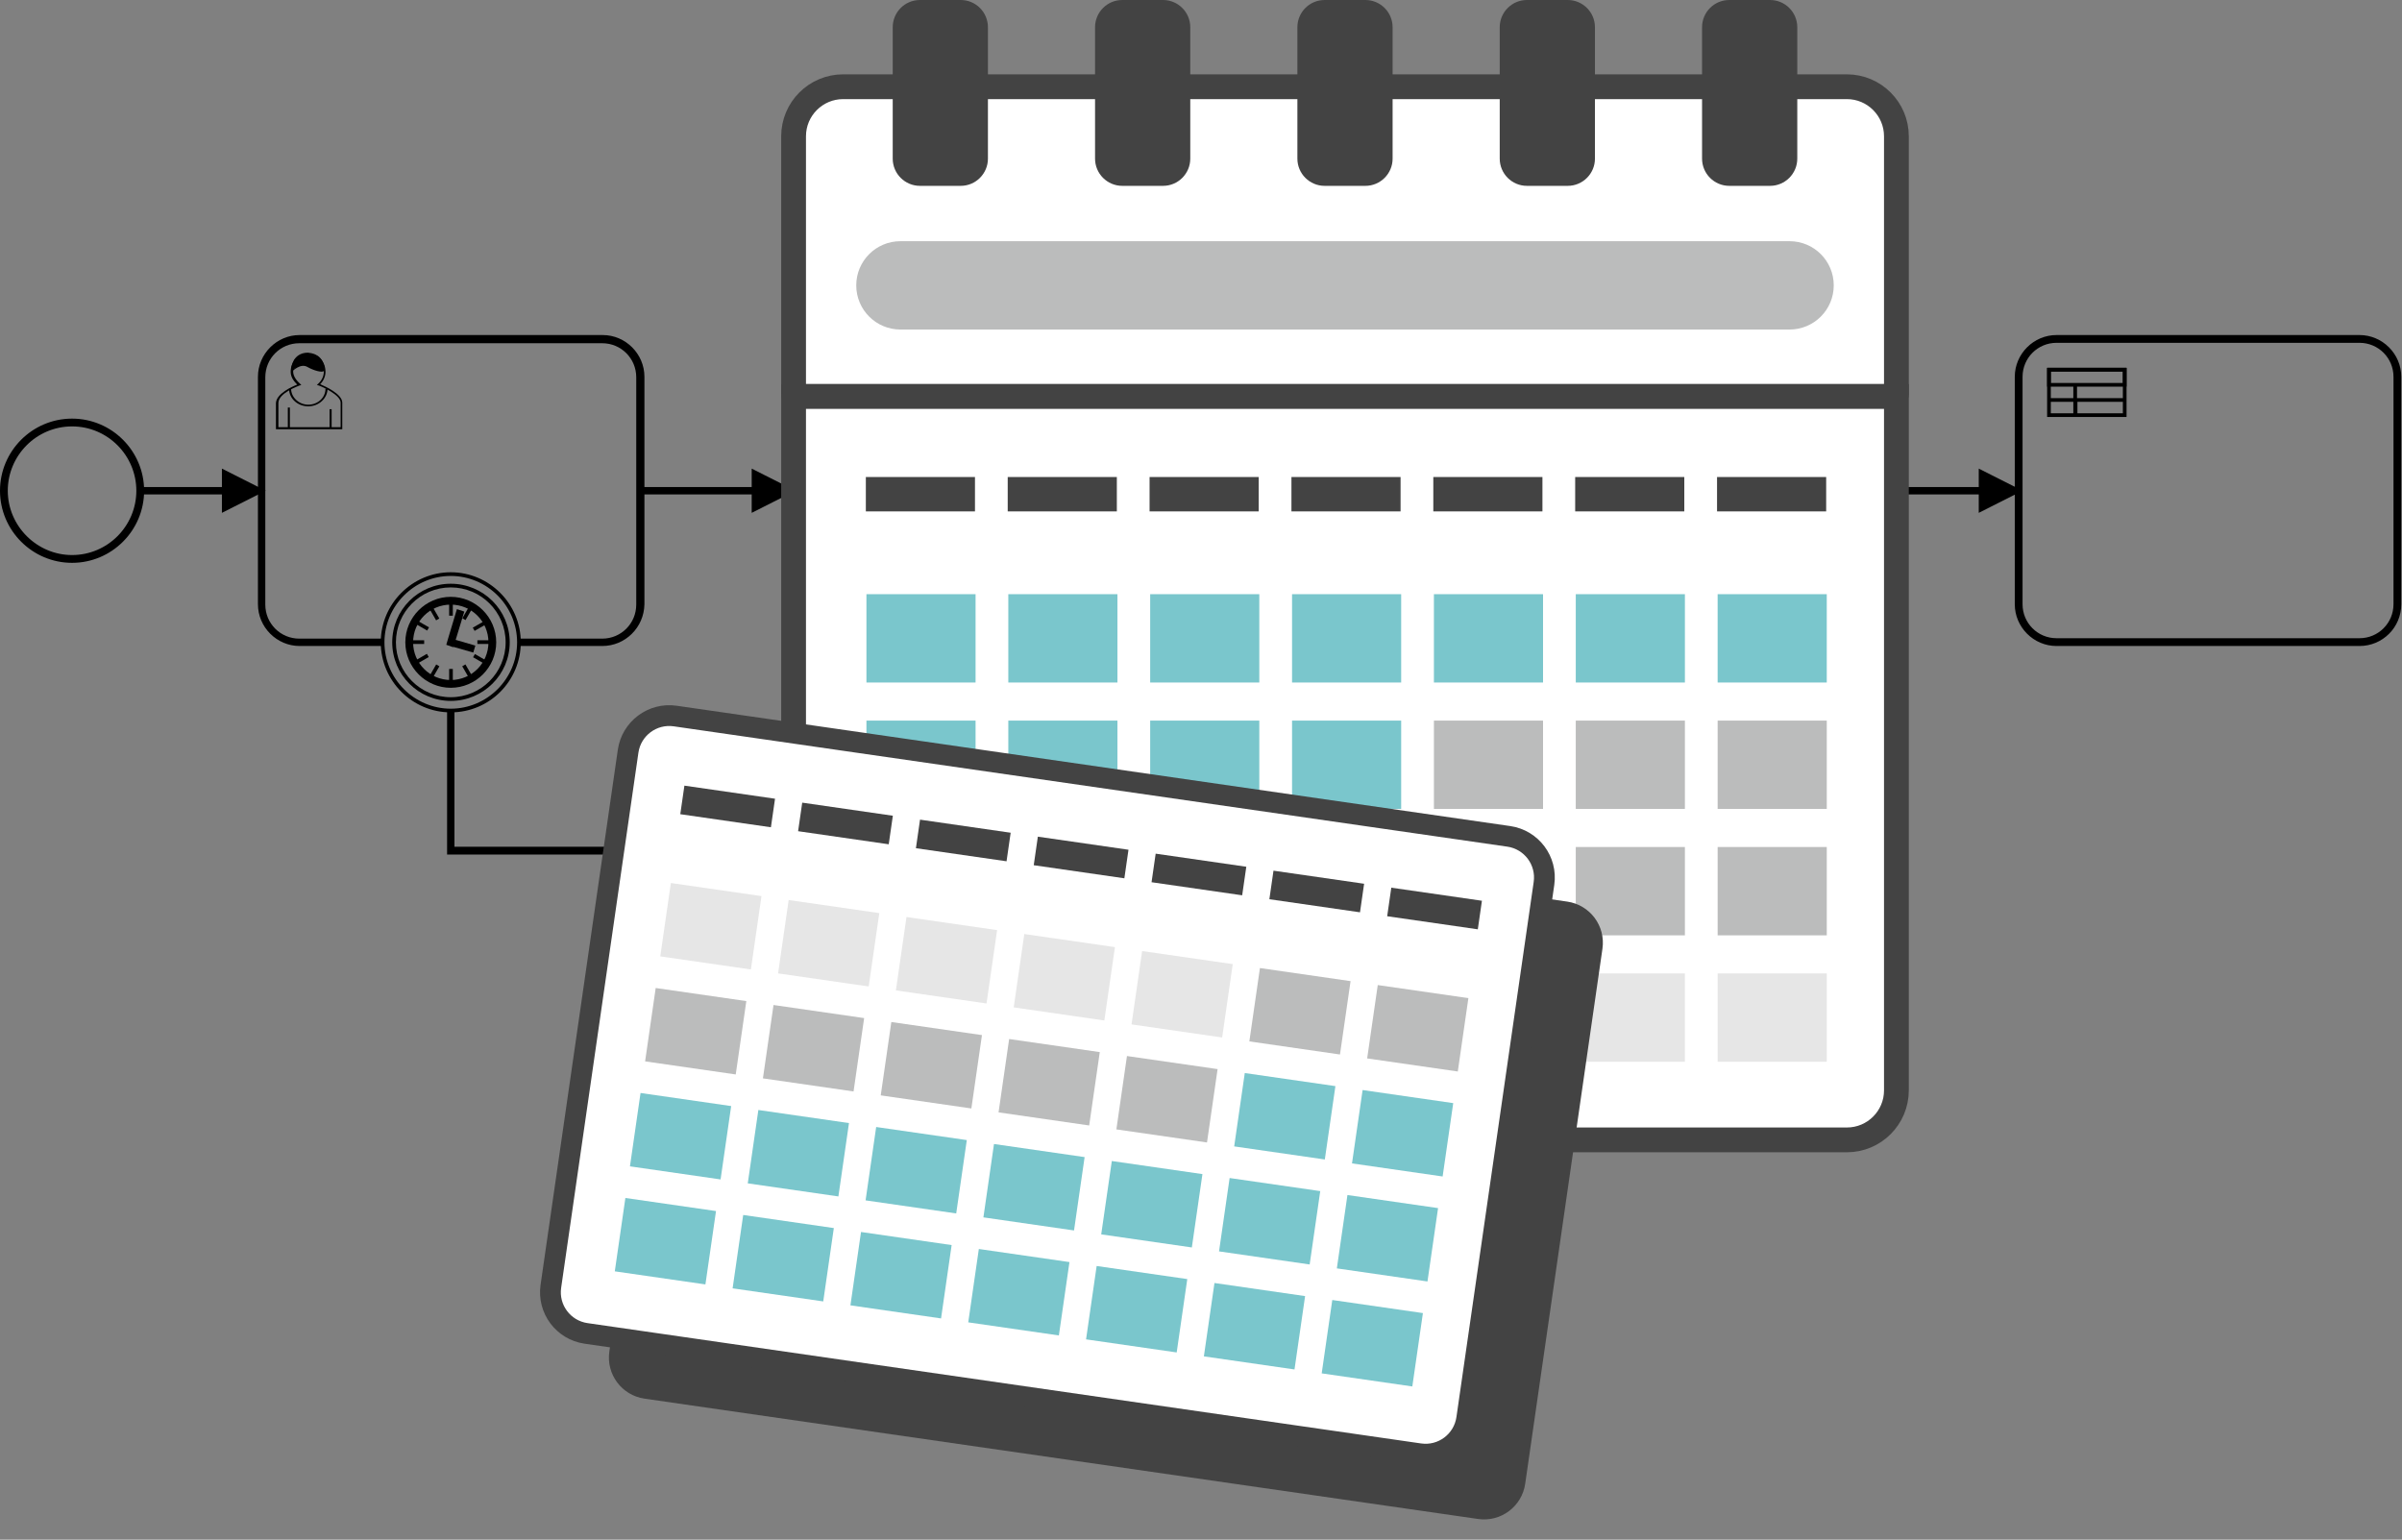
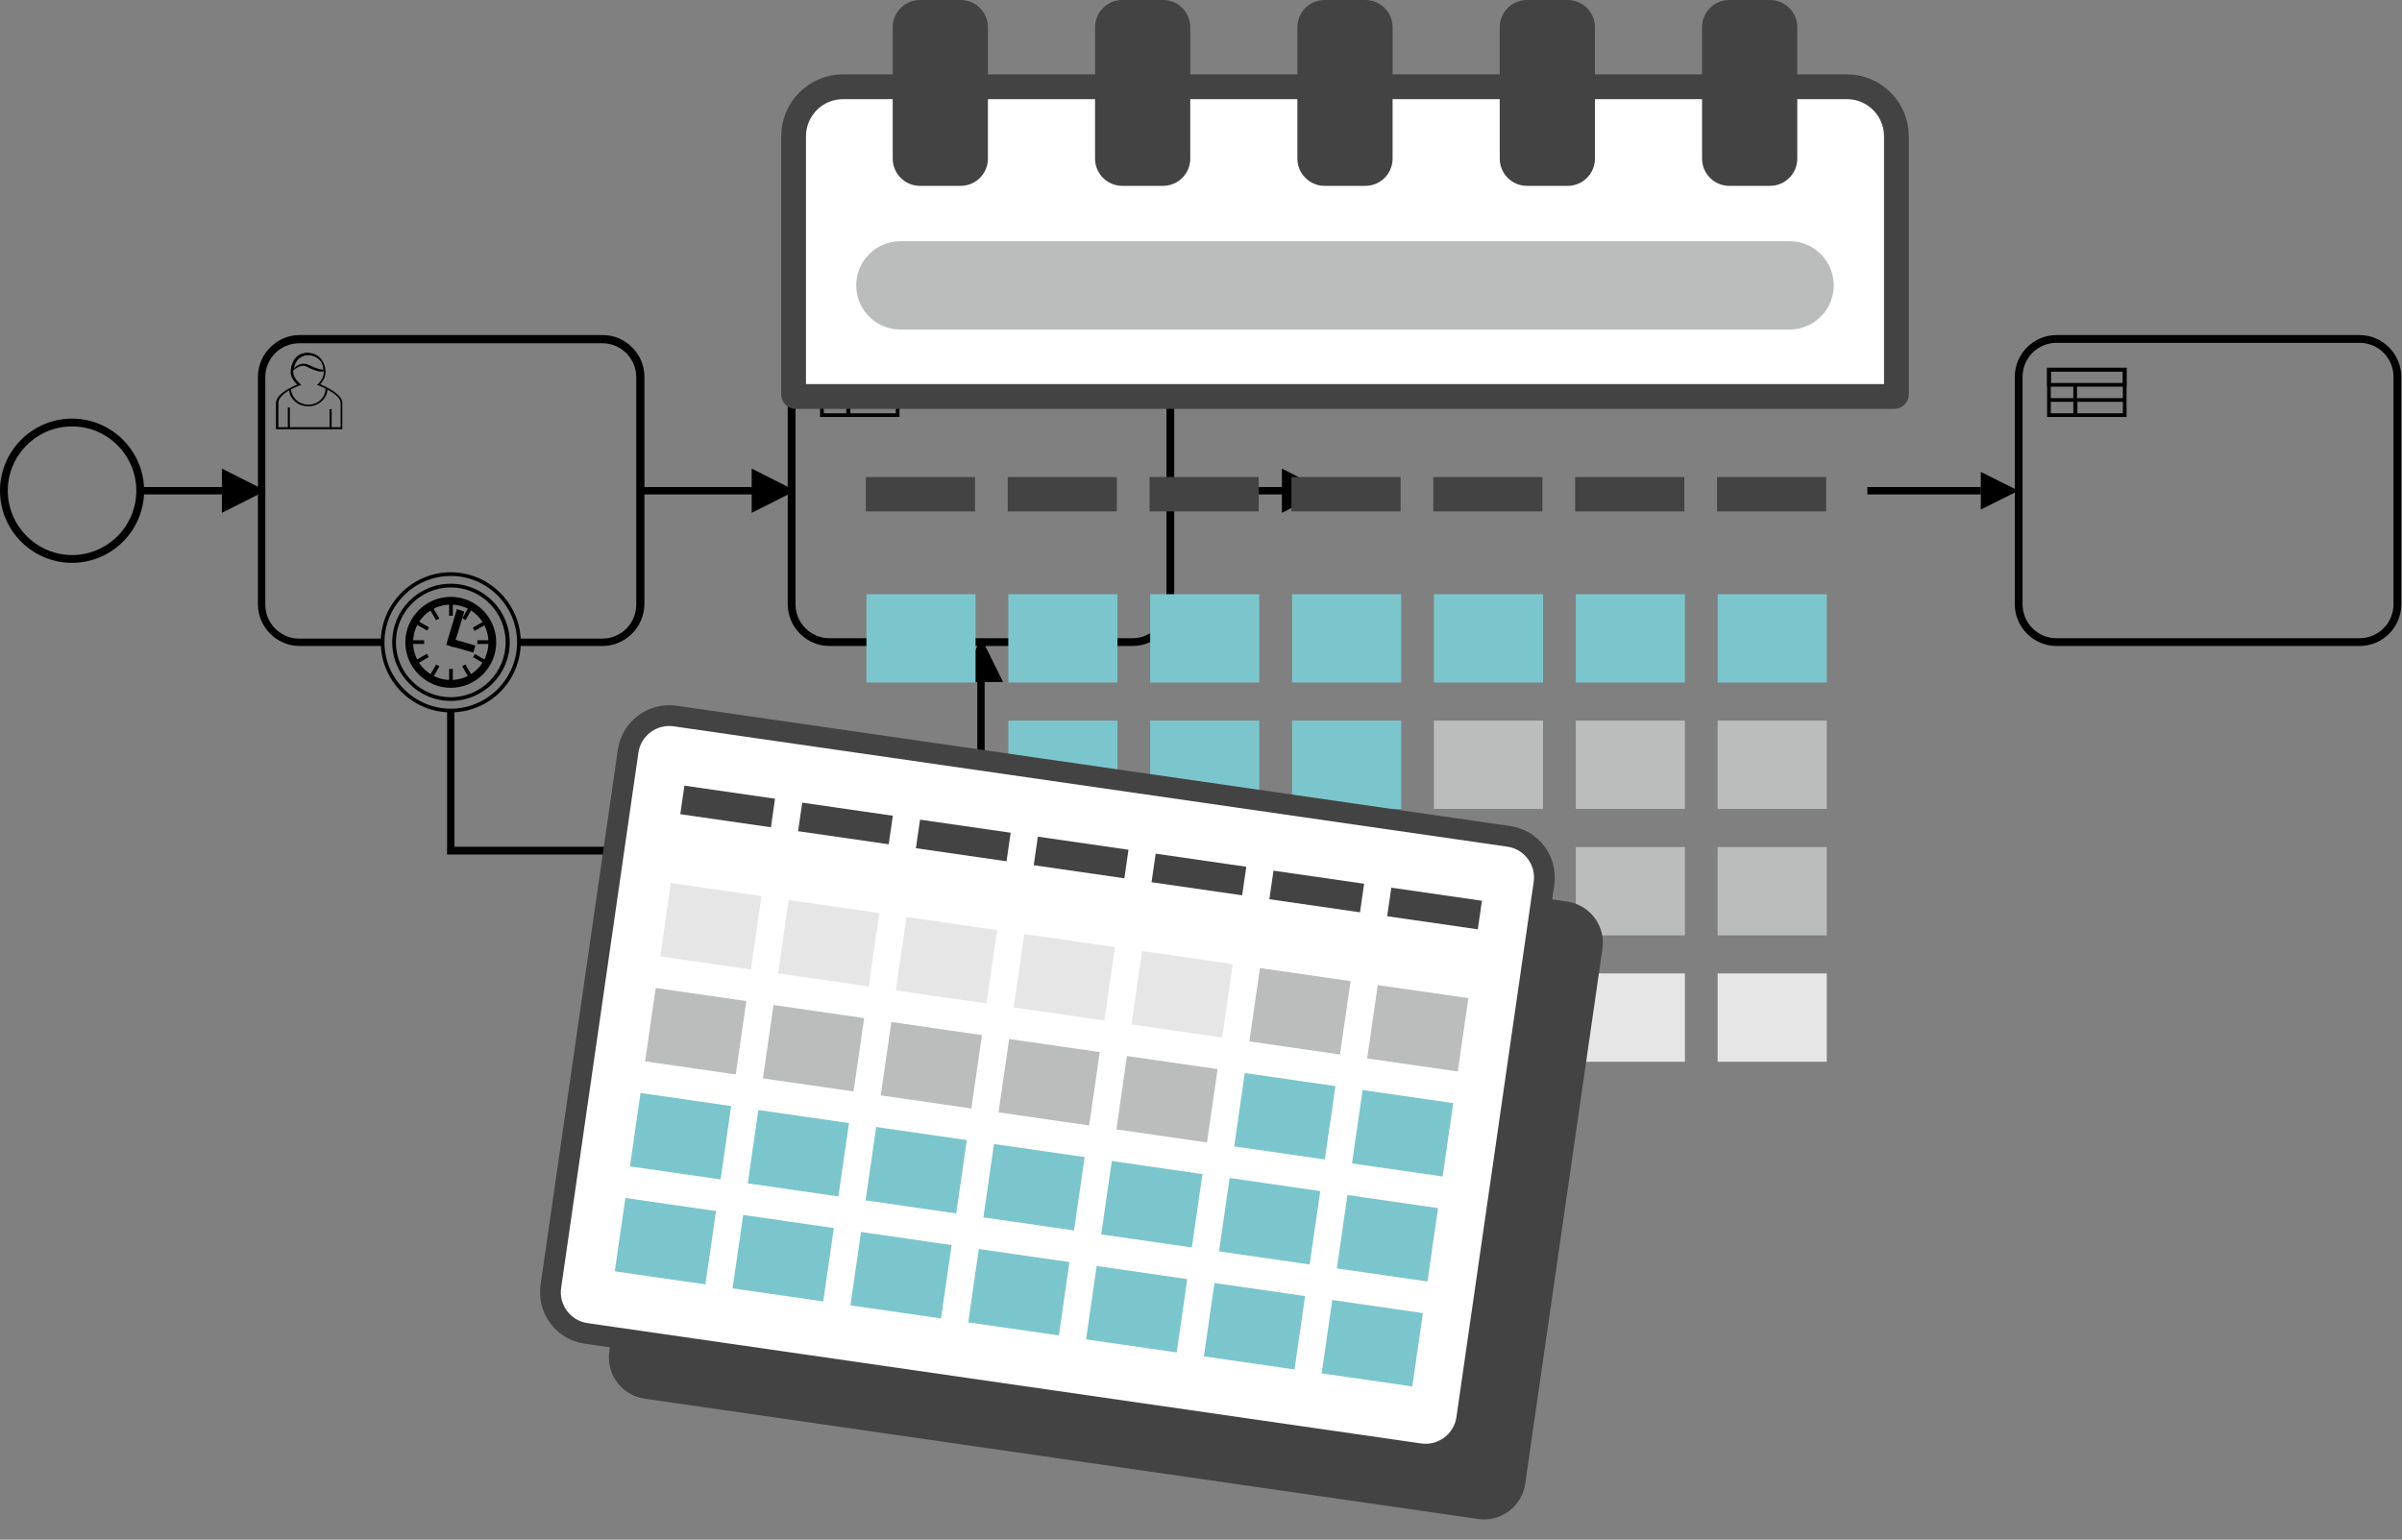
<svg xmlns="http://www.w3.org/2000/svg" width="638" height="409" viewBox="0 0 638 409" fill="none">
  <rect x="0" y="0" width="638" height="409" fill="#808080" stroke="none" />
  <path d="M200.204 125.35L210.209 130.357L200.204 135.363V125.35V125.35Z" fill="black" />
  <path d="M199.66 136.233V124.479L211.296 130.356L199.66 136.233V136.233ZM200.748 126.112V134.601L209.23 130.356L200.748 126.112V126.112Z" fill="black" />
  <path d="M341.032 125.35L351.037 130.356L341.032 135.363V125.35V125.35ZM340.488 136.233V124.48L352.124 130.356L340.488 136.233V136.233ZM341.467 126.112V134.601L349.949 130.356L341.467 126.112V126.112Z" fill="black" />
  <path d="M59.376 125.35L69.381 130.357L59.376 135.363V125.35V125.35Z" fill="black" />
  <path d="M58.941 136.233V124.479L70.577 130.356L58.941 136.233V136.233ZM59.92 126.112V134.601L68.402 130.356L59.92 126.112V126.112Z" fill="black" />
  <path d="M255.556 180.746L260.559 170.733L265.561 180.746H255.556ZM266.431 181.181H254.795L260.667 169.536L266.431 181.181H266.431ZM256.317 180.202H264.8L260.559 171.713L256.317 180.202V180.202Z" fill="black" />
  <path d="M19.14 149.511C8.591 149.511 -1.90735e-05 140.913 -1.90735e-05 130.356C-1.90735e-05 119.8 8.591 111.202 19.14 111.202C29.688 111.202 38.279 119.8 38.279 130.356C38.279 140.913 29.688 149.511 19.14 149.511ZM19.14 113.27C9.678 113.27 2.066 120.997 2.066 130.357C2.066 139.716 9.787 147.443 19.14 147.443C28.601 147.443 36.213 139.716 36.213 130.357C36.213 120.997 28.601 113.27 19.14 113.27V113.27Z" fill="black" />
  <path d="M159.967 171.604H137.892V169.645H159.967C164.97 169.645 168.993 165.618 168.993 160.612V100.21C168.993 95.204 164.97 91.177 159.967 91.177H79.494C74.492 91.177 70.468 95.204 70.468 100.21V160.612C70.468 165.618 74.492 169.645 79.494 169.645H101.679V171.604H79.603C73.513 171.604 68.511 166.598 68.511 160.503V100.101C68.511 94.006 73.513 89 79.603 89H160.076C166.166 89 171.168 94.006 171.168 100.101V160.503C171.06 166.707 166.057 171.604 159.967 171.604V171.604Z" fill="black" />
  <path d="M90.913 114.031H73.296V107.066C73.405 104.563 77.537 102.713 78.951 102.169C78.081 101.298 77.211 100.21 77.211 98.795C77.211 95.965 79.168 93.897 81.778 93.897C84.388 93.897 86.454 95.965 86.454 98.795C86.454 99.992 85.911 101.189 85.041 102.06C86.346 102.604 90.913 104.672 90.913 106.957V114.031ZM87.868 113.487H90.478V106.957C90.478 104.89 85.367 102.604 84.606 102.386L84.171 102.278L84.497 101.951C85.476 101.08 86.019 99.883 86.019 98.686C86.019 96.183 84.279 94.333 81.887 94.333C79.494 94.333 77.863 96.183 77.863 98.686C77.863 99.992 78.842 101.189 79.712 101.951L80.038 102.278L79.603 102.386C79.386 102.495 74.057 104.345 73.948 106.957V113.487H76.45V108.263H76.993V113.487H87.542V108.699H88.086V113.487H87.868H87.868Z" fill="black" />
  <path d="M81.887 107.937C79.059 107.937 76.776 105.869 76.776 103.257H77.319C77.319 105.543 79.386 107.502 81.887 107.502C84.388 107.502 86.454 105.651 86.454 103.257H86.998C86.998 105.76 84.714 107.937 81.887 107.937H81.887Z" fill="black" />
-   <path d="M77.646 98.36C77.646 98.36 79.93 95.965 81.996 97.162C84.062 98.36 86.237 98.686 86.128 98.142C86.019 97.598 86.019 94.333 81.887 94.006C78.298 94.006 77.646 97.38 77.646 98.359V98.36Z" fill="black" />
  <path d="M77.319 99.013V98.36C77.319 97.816 77.537 96.727 78.081 95.639C78.624 94.768 79.712 93.68 81.778 93.68C84.388 93.897 85.91 95.312 86.237 97.924V98.142C86.237 98.359 86.237 98.468 86.019 98.577C85.475 99.013 83.409 98.469 81.669 97.489C79.82 96.4 77.754 98.577 77.646 98.577L77.319 99.013V99.013ZM80.691 96.618C81.126 96.618 81.561 96.727 82.104 96.945C83.844 97.924 85.584 98.251 85.91 98.142V98.033C85.802 97.163 85.475 94.551 81.996 94.333C80.582 94.333 79.494 94.877 78.733 96.074C78.298 96.727 78.189 97.38 78.081 97.924C78.516 97.271 79.494 96.618 80.691 96.618H80.691Z" fill="black" />
  <path d="M300.795 171.604H220.322C214.232 171.604 209.23 166.598 209.23 160.503V100.101C209.23 94.006 214.232 89 220.322 89H300.795C306.885 89 311.888 94.006 311.888 100.101V160.503C311.888 166.707 306.885 171.604 300.795 171.604ZM220.322 91.068C215.32 91.068 211.296 95.095 211.296 100.101V160.503C211.296 165.509 215.32 169.536 220.322 169.536H300.795C305.798 169.536 309.821 165.509 309.821 160.503V100.101C309.821 95.095 305.798 91.068 300.795 91.068H220.322V91.068Z" fill="black" />
  <path d="M238.918 102.713H217.821V97.707H238.918V102.713ZM218.8 101.734H237.939V98.686H218.8V101.734Z" fill="black" />
  <path d="M238.918 110.767H217.821V97.707H238.918V110.767ZM225.868 109.787H237.939V106.74H225.868V109.787ZM218.8 109.787H224.781V106.74H218.8V109.787ZM225.868 105.76H237.939V98.686H218.8V105.76H224.781V102.169H225.759V105.76H225.868H225.868Z" fill="black" />
  <path d="M119.731 189.235C109.509 189.235 101.135 180.855 101.135 170.625C101.135 160.394 109.509 152.014 119.731 152.014C129.953 152.014 138.327 160.394 138.327 170.625C138.327 180.855 130.062 189.235 119.731 189.235V189.235ZM119.731 152.994C110.052 152.994 102.114 160.939 102.114 170.625C102.114 180.311 110.052 188.256 119.731 188.256C129.409 188.256 137.348 180.311 137.348 170.625C137.348 160.939 129.409 152.994 119.731 152.994V152.994Z" fill="black" />
  <path d="M119.731 186.188C111.14 186.188 104.18 179.222 104.18 170.625C104.18 162.027 111.14 155.062 119.731 155.062C128.322 155.062 135.391 162.027 135.391 170.625C135.391 179.222 128.322 186.188 119.731 186.188ZM119.731 156.041C111.684 156.041 105.159 162.571 105.159 170.625C105.159 178.678 111.684 185.208 119.731 185.208C127.778 185.208 134.303 178.678 134.303 170.625C134.303 162.571 127.778 156.041 119.731 156.041Z" fill="black" />
  <path d="M119.731 182.705C113.097 182.705 107.66 177.263 107.66 170.625C107.66 163.986 113.097 158.544 119.731 158.544C126.365 158.544 131.802 163.986 131.802 170.625C131.802 177.263 126.365 182.705 119.731 182.705ZM119.731 160.612C114.185 160.612 109.726 165.074 109.726 170.625C109.726 176.175 114.185 180.637 119.731 180.637C125.277 180.637 129.736 176.175 129.736 170.625C129.736 165.074 125.277 160.612 119.731 160.612V160.612Z" fill="black" />
  <path d="M125.712 173.345L120.383 171.822V171.931L118.535 171.278L119.078 169.427L121.362 161.809L123.32 162.462L121.036 169.972L126.256 171.495L125.712 173.345Z" fill="black" />
  <path d="M120.275 177.699H119.296V180.964H120.275V177.699Z" fill="black" />
  <path d="M115.858 176.505L114.226 179.332L115.073 179.822L116.705 176.995L115.858 176.505Z" fill="black" />
  <path d="M113.387 173.684L110.561 175.316L111.051 176.165L113.876 174.533L113.387 173.684Z" fill="black" />
  <path d="M112.662 170.08H109.4V171.06H112.662V170.08Z" fill="black" />
  <path d="M111.128 165.021L110.638 165.869L113.464 167.502L113.953 166.654L111.128 165.021Z" fill="black" />
  <path d="M115.054 161.469L114.207 161.958L115.838 164.786L116.685 164.296L115.054 161.469Z" fill="black" />
  <path d="M120.275 160.286H119.296V163.551H120.275V160.286Z" fill="black" />
  <path d="M124.436 161.404L122.804 164.231L123.651 164.721L125.283 161.894L124.436 161.404Z" fill="black" />
  <path d="M128.401 165.109L125.574 166.738L126.063 167.587L128.89 165.957L128.401 165.109Z" fill="black" />
  <path d="M130.062 170.08H126.8V171.06H130.062V170.08Z" fill="black" />
  <path d="M126.144 173.74L125.655 174.589L128.48 176.221L128.97 175.372L126.144 173.74Z" fill="black" />
  <path d="M123.624 176.494L122.776 176.984L124.408 179.812L125.255 179.322L123.624 176.494Z" fill="black" />
  <path d="M59.376 129.377H37.3V131.336H59.376V129.377Z" fill="black" />
  <path d="M200.204 129.377H170.081V131.336H200.204V129.377Z" fill="black" />
  <path d="M340.923 129.377H310.8V131.336H340.923V129.377Z" fill="black" />
  <path d="M261.538 227H118.752V188.8H120.71V224.932H259.58V176.719H261.538V227Z" fill="black" />
  <path d="M526.123 125.35L536.128 130.357L526.123 135.363V125.35V125.35Z" fill="black" />
-   <path d="M525.579 136.233V124.479L537.215 130.356L525.579 136.233V136.233ZM526.667 126.112V134.601L535.149 130.356L526.667 126.112V126.112Z" fill="black" />
  <path d="M626.714 171.604H546.241C540.151 171.604 535.149 166.598 535.149 160.503V100.101C535.149 94.006 540.151 89 546.241 89H626.714C632.804 89 637.807 94.006 637.807 100.101V160.503C637.807 166.707 632.804 171.604 626.714 171.604ZM546.241 91.068C541.239 91.068 537.215 95.095 537.215 100.101V160.503C537.215 165.509 541.239 169.536 546.241 169.536H626.714C631.717 169.536 635.74 165.509 635.74 160.503V100.101C635.74 95.095 631.717 91.068 626.714 91.068H546.241V91.068Z" fill="black" />
  <path d="M564.837 102.713H543.74V97.707H564.837V102.713ZM544.719 101.734H563.858V98.686H544.719V101.734Z" fill="black" />
  <path d="M564.837 110.767H543.74V97.707H564.837V110.767ZM551.787 109.787H563.858V106.74H551.787V109.787ZM544.719 109.787H550.7V106.74H544.719V109.787ZM551.787 105.76H563.858V98.686H544.719V105.76H550.7V102.169H551.678V105.76H551.787H551.787Z" fill="black" />
  <path d="M526.123 129.377H496V131.336H526.123V129.377Z" fill="black" />
  <g clip-path="url(#clip0_70_313)">
    <path d="M223.951 23.039H490.544C497.81 23.039 503.709 28.938 503.709 36.204V104.777C503.709 105.077 503.465 105.321 503.165 105.321H211.329C211.029 105.321 210.785 105.077 210.785 104.777V36.204C210.785 28.938 216.684 23.039 223.951 23.039Z" fill="white" stroke="#434343" stroke-width="6.583" stroke-miterlimit="10" />
-     <path d="M210.785 105.321H503.709V289.647C503.709 296.905 497.816 302.797 490.559 302.797H223.936C216.678 302.797 210.786 296.905 210.786 289.647L210.785 105.321Z" fill="white" stroke="#434343" stroke-width="6.583" stroke-miterlimit="10" />
    <path d="M258.965 126.714H229.979V135.848H258.965V126.714Z" fill="#434343" />
    <path d="M296.646 126.714H267.661V135.848H296.646V126.714Z" fill="#434343" />
    <path d="M334.327 126.714H305.342V135.848H334.327V126.714Z" fill="#434343" />
    <path d="M372.009 126.714H343.023V135.848H372.009V126.714Z" fill="#434343" />
    <path d="M409.69 126.714H380.705V135.848H409.69V126.714Z" fill="#434343" />
    <path d="M447.371 126.714H418.386V135.848H447.371V126.714Z" fill="#434343" />
-     <path d="M485.053 126.714H456.067V135.848H485.053V126.714Z" fill="#434343" />
-     <path d="M259.124 191.42H230.138V214.885H259.124V191.42Z" fill="#7AC6CC" />
+     <path d="M485.053 126.714H456.067V135.848H485.053Z" fill="#434343" />
    <path d="M296.805 191.42H267.82V214.885H296.805V191.42Z" fill="#7AC6CC" />
    <path d="M334.486 191.42H305.501V214.885H334.486V191.42Z" fill="#7AC6CC" />
    <path d="M372.168 191.42H343.182V214.885H372.168V191.42Z" fill="#7AC6CC" />
    <path d="M409.849 191.42H380.864V214.885H409.849V191.42Z" fill="#BBBCBC" />
    <path d="M447.53 191.42H418.545V214.885H447.53V191.42Z" fill="#BBBCBC" />
    <path d="M485.212 191.42H456.226V214.885H485.212V191.42Z" fill="#BBBCBC" />
    <path d="M259.124 157.839H230.138V181.304H259.124V157.839Z" fill="#7AC6CC" />
    <path d="M296.805 157.839H267.82V181.304H296.805V157.839Z" fill="#7AC6CC" />
    <path d="M334.486 157.839H305.501V181.304H334.486V157.839Z" fill="#7AC6CC" />
    <path d="M372.168 157.839H343.182V181.304H372.168V157.839Z" fill="#7AC6CC" />
    <path d="M409.849 157.839H380.864V181.304H409.849V157.839Z" fill="#7AC6CC" />
    <path d="M447.53 157.839H418.545V181.304H447.53V157.839Z" fill="#7AC6CC" />
    <path d="M485.212 157.839H456.226V181.304H485.212V157.839Z" fill="#7AC6CC" />
    <path d="M259.124 225.001H230.138V248.466H259.124V225.001Z" fill="#BBBCBC" />
    <path d="M296.805 225.001H267.82V248.466H296.805V225.001Z" fill="#BBBCBC" />
    <path d="M334.486 225.001H305.501V248.466H334.486V225.001Z" fill="#BBBCBC" />
    <path d="M372.168 225.001H343.182V248.466H372.168V225.001Z" fill="#BBBCBC" />
    <path d="M409.849 225.001H380.864V248.466H409.849V225.001Z" fill="#BBBCBC" />
    <path d="M447.53 225.001H418.545V248.466H447.53V225.001Z" fill="#BBBCBC" />
    <path d="M485.212 225.001H456.226V248.466H485.212V225.001Z" fill="#BBBCBC" />
    <path d="M259.124 258.581H230.138V282.047H259.124V258.581Z" fill="#BBBCBC" />
    <path d="M296.805 258.581H267.82V282.047H296.805V258.581Z" fill="#BBBCBC" />
    <path d="M334.486 258.581H305.501V282.047H334.486V258.581Z" fill="#BBBCBC" />
    <path d="M372.168 258.581H343.182V282.047H372.168V258.581Z" fill="#BBBCBC" />
    <path d="M409.849 258.581H380.864V282.047H409.849V258.581Z" fill="#BBBCBC" />
    <path d="M447.53 258.581H418.545V282.047H447.53V258.581Z" fill="#E6E6E6" />
    <path d="M485.212 258.581H456.226V282.047H485.212V258.581Z" fill="#E6E6E6" />
    <path d="M475.333 64.072H239.162C232.682 64.072 227.429 69.325 227.429 75.805C227.429 82.285 232.682 87.537 239.162 87.537H475.333C481.812 87.537 487.065 82.285 487.065 75.805C487.065 69.325 481.812 64.072 475.333 64.072Z" fill="#BBBCBC" />
    <path d="M255.171 -6.10352e-05H244.351C240.355 -6.10352e-05 237.116 3.239 237.116 7.235V42.134C237.116 46.13 240.355 49.369 244.351 49.369H255.171C259.167 49.369 262.406 46.13 262.406 42.134V7.235C262.406 3.239 259.167 -6.10352e-05 255.171 -6.10352e-05Z" fill="#434343" />
    <path d="M308.914 -6.10352e-05H298.094C294.098 -6.10352e-05 290.859 3.239 290.859 7.235V42.134C290.859 46.13 294.098 49.369 298.094 49.369H308.914C312.91 49.369 316.15 46.13 316.15 42.134V7.235C316.15 3.239 312.91 -6.10352e-05 308.914 -6.10352e-05Z" fill="#434343" />
    <path d="M362.657 -6.10352e-05H351.837C347.841 -6.10352e-05 344.602 3.239 344.602 7.235V42.134C344.602 46.13 347.841 49.369 351.837 49.369H362.657C366.653 49.369 369.892 46.13 369.892 42.134V7.235C369.892 3.239 366.653 -6.10352e-05 362.657 -6.10352e-05Z" fill="#434343" />
    <path d="M416.4 -6.10352e-05H405.58C401.584 -6.10352e-05 398.345 3.239 398.345 7.235V42.134C398.345 46.13 401.584 49.369 405.58 49.369H416.4C420.396 49.369 423.636 46.13 423.636 42.134V7.235C423.636 3.239 420.396 -6.10352e-05 416.4 -6.10352e-05Z" fill="#434343" />
    <path d="M470.143 -6.10352e-05H459.323C455.327 -6.10352e-05 452.088 3.239 452.088 7.235V42.134C452.088 46.13 455.327 49.369 459.323 49.369H470.143C474.139 49.369 477.379 46.13 477.379 42.134V7.235C477.379 3.239 474.139 -6.10352e-05 470.143 -6.10352e-05Z" fill="#434343" />
    <path d="M416.282 239.502L194.869 207.539C188.834 206.668 183.236 210.853 182.365 216.888L161.845 359.035C160.973 365.069 165.159 370.667 171.194 371.539L392.607 403.502C398.642 404.373 404.24 400.187 405.111 394.153L425.631 252.006C426.503 245.971 422.317 240.373 416.282 239.502Z" fill="#434343" />
    <path d="M400.751 222.17L179.337 190.207C173.303 189.336 167.705 193.521 166.834 199.556L146.314 341.703C145.442 347.737 149.628 353.335 155.663 354.206L377.076 386.17C383.111 387.041 388.709 382.855 389.58 376.821L410.1 234.674C410.972 228.639 406.786 223.041 400.751 222.17Z" fill="white" stroke="#434343" stroke-width="5.523" stroke-miterlimit="10" />
    <path d="M205.858 212.172L181.786 208.697L180.691 216.282L204.763 219.757L205.858 212.172Z" fill="#434343" />
    <path d="M237.152 216.69L213.08 213.215L211.985 220.8L236.057 224.275L237.152 216.69Z" fill="#434343" />
    <path d="M268.445 221.207L244.373 217.732L243.278 225.317L267.35 228.792L268.445 221.207Z" fill="#434343" />
    <path d="M299.739 225.725L275.667 222.25L274.572 229.836L298.644 233.311L299.739 225.725Z" fill="#434343" />
    <path d="M331.032 230.242L306.96 226.767L305.865 234.353L329.937 237.828L331.032 230.242Z" fill="#434343" />
    <path d="M362.326 234.76L338.254 231.285L337.159 238.87L361.231 242.345L362.326 234.76Z" fill="#434343" />
    <path d="M393.619 239.277L369.547 235.802L368.452 243.388L392.524 246.863L393.619 239.277Z" fill="#434343" />
    <path d="M198.233 265.928L174.161 262.453L171.348 281.941L195.42 285.416L198.233 265.928Z" fill="#BBBCBC" />
    <path d="M229.527 270.445L205.455 266.97L202.641 286.458L226.713 289.933L229.527 270.445Z" fill="#BBBCBC" />
    <path d="M260.82 274.963L236.748 271.488L233.935 290.976L258.007 294.451L260.82 274.963Z" fill="#BBBCBC" />
    <path d="M292.114 279.481L268.042 276.006L265.228 295.493L289.3 298.968L292.114 279.481Z" fill="#BBBCBC" />
    <path d="M323.407 283.999L299.335 280.524L296.522 300.011L320.594 303.486L323.407 283.999Z" fill="#BBBCBC" />
    <path d="M354.7 288.516L330.628 285.041L327.815 304.528L351.887 308.003L354.7 288.516Z" fill="#7AC6CC" />
    <path d="M385.994 293.033L361.922 289.558L359.108 309.046L383.18 312.521L385.994 293.033Z" fill="#7AC6CC" />
    <path d="M202.259 238.04L178.187 234.565L175.374 254.053L199.446 257.528L202.259 238.04Z" fill="#E6E6E6" />
    <path d="M233.552 242.557L209.48 239.082L206.667 258.57L230.739 262.045L233.552 242.557Z" fill="#E6E6E6" />
    <path d="M264.846 247.075L240.774 243.599L237.96 263.087L262.032 266.562L264.846 247.075Z" fill="#E6E6E6" />
    <path d="M296.139 251.593L272.067 248.118L269.254 267.605L293.326 271.08L296.139 251.593Z" fill="#E6E6E6" />
    <path d="M327.433 256.11L303.361 252.635L300.548 272.122L324.62 275.597L327.433 256.11Z" fill="#E6E6E6" />
    <path d="M358.726 260.628L334.654 257.153L331.841 276.64L355.913 280.115L358.726 260.628Z" fill="#BBBCBC" />
    <path d="M390.02 265.145L365.948 261.67L363.135 281.158L387.207 284.633L390.02 265.145Z" fill="#BBBCBC" />
    <path d="M194.207 293.816L170.135 290.341L167.322 309.829L191.394 313.304L194.207 293.816Z" fill="#7AC6CC" />
    <path d="M225.5 298.334L201.429 294.859L198.615 314.347L222.687 317.822L225.5 298.334Z" fill="#7AC6CC" />
    <path d="M256.794 302.852L232.722 299.377L229.909 318.864L253.981 322.339L256.794 302.852Z" fill="#7AC6CC" />
    <path d="M288.088 307.369L264.016 303.894L261.202 323.382L285.274 326.857L288.088 307.369Z" fill="#7AC6CC" />
    <path d="M319.381 311.887L295.309 308.412L292.496 327.899L316.568 331.374L319.381 311.887Z" fill="#7AC6CC" />
    <path d="M350.674 316.404L326.602 312.929L323.789 332.417L347.861 335.892L350.674 316.404Z" fill="#7AC6CC" />
    <path d="M381.968 320.921L357.896 317.446L355.083 336.934L379.155 340.409L381.968 320.921Z" fill="#7AC6CC" />
    <path d="M190.181 321.705L166.109 318.23L163.296 337.717L187.368 341.192L190.181 321.705Z" fill="#7AC6CC" />
    <path d="M221.475 326.222L197.403 322.747L194.59 342.234L218.662 345.709L221.475 326.222Z" fill="#7AC6CC" />
    <path d="M252.768 330.74L228.696 327.265L225.883 346.752L249.955 350.227L252.768 330.74Z" fill="#7AC6CC" />
    <path d="M284.062 335.257L259.99 331.782L257.177 351.27L281.249 354.745L284.062 335.257Z" fill="#7AC6CC" />
    <path d="M315.355 339.774L291.283 336.299L288.47 355.787L312.542 359.262L315.355 339.774Z" fill="#7AC6CC" />
    <path d="M346.649 344.292L322.577 340.817L319.763 360.305L343.835 363.78L346.649 344.292Z" fill="#7AC6CC" />
    <path d="M377.942 348.809L353.87 345.334L351.057 364.822L375.129 368.297L377.942 348.809Z" fill="#7AC6CC" />
  </g>
  <defs>
    <clipPath id="clip0_70_313">
      <rect width="384" height="409" fill="white" transform="translate(123)" />
    </clipPath>
  </defs>
</svg>